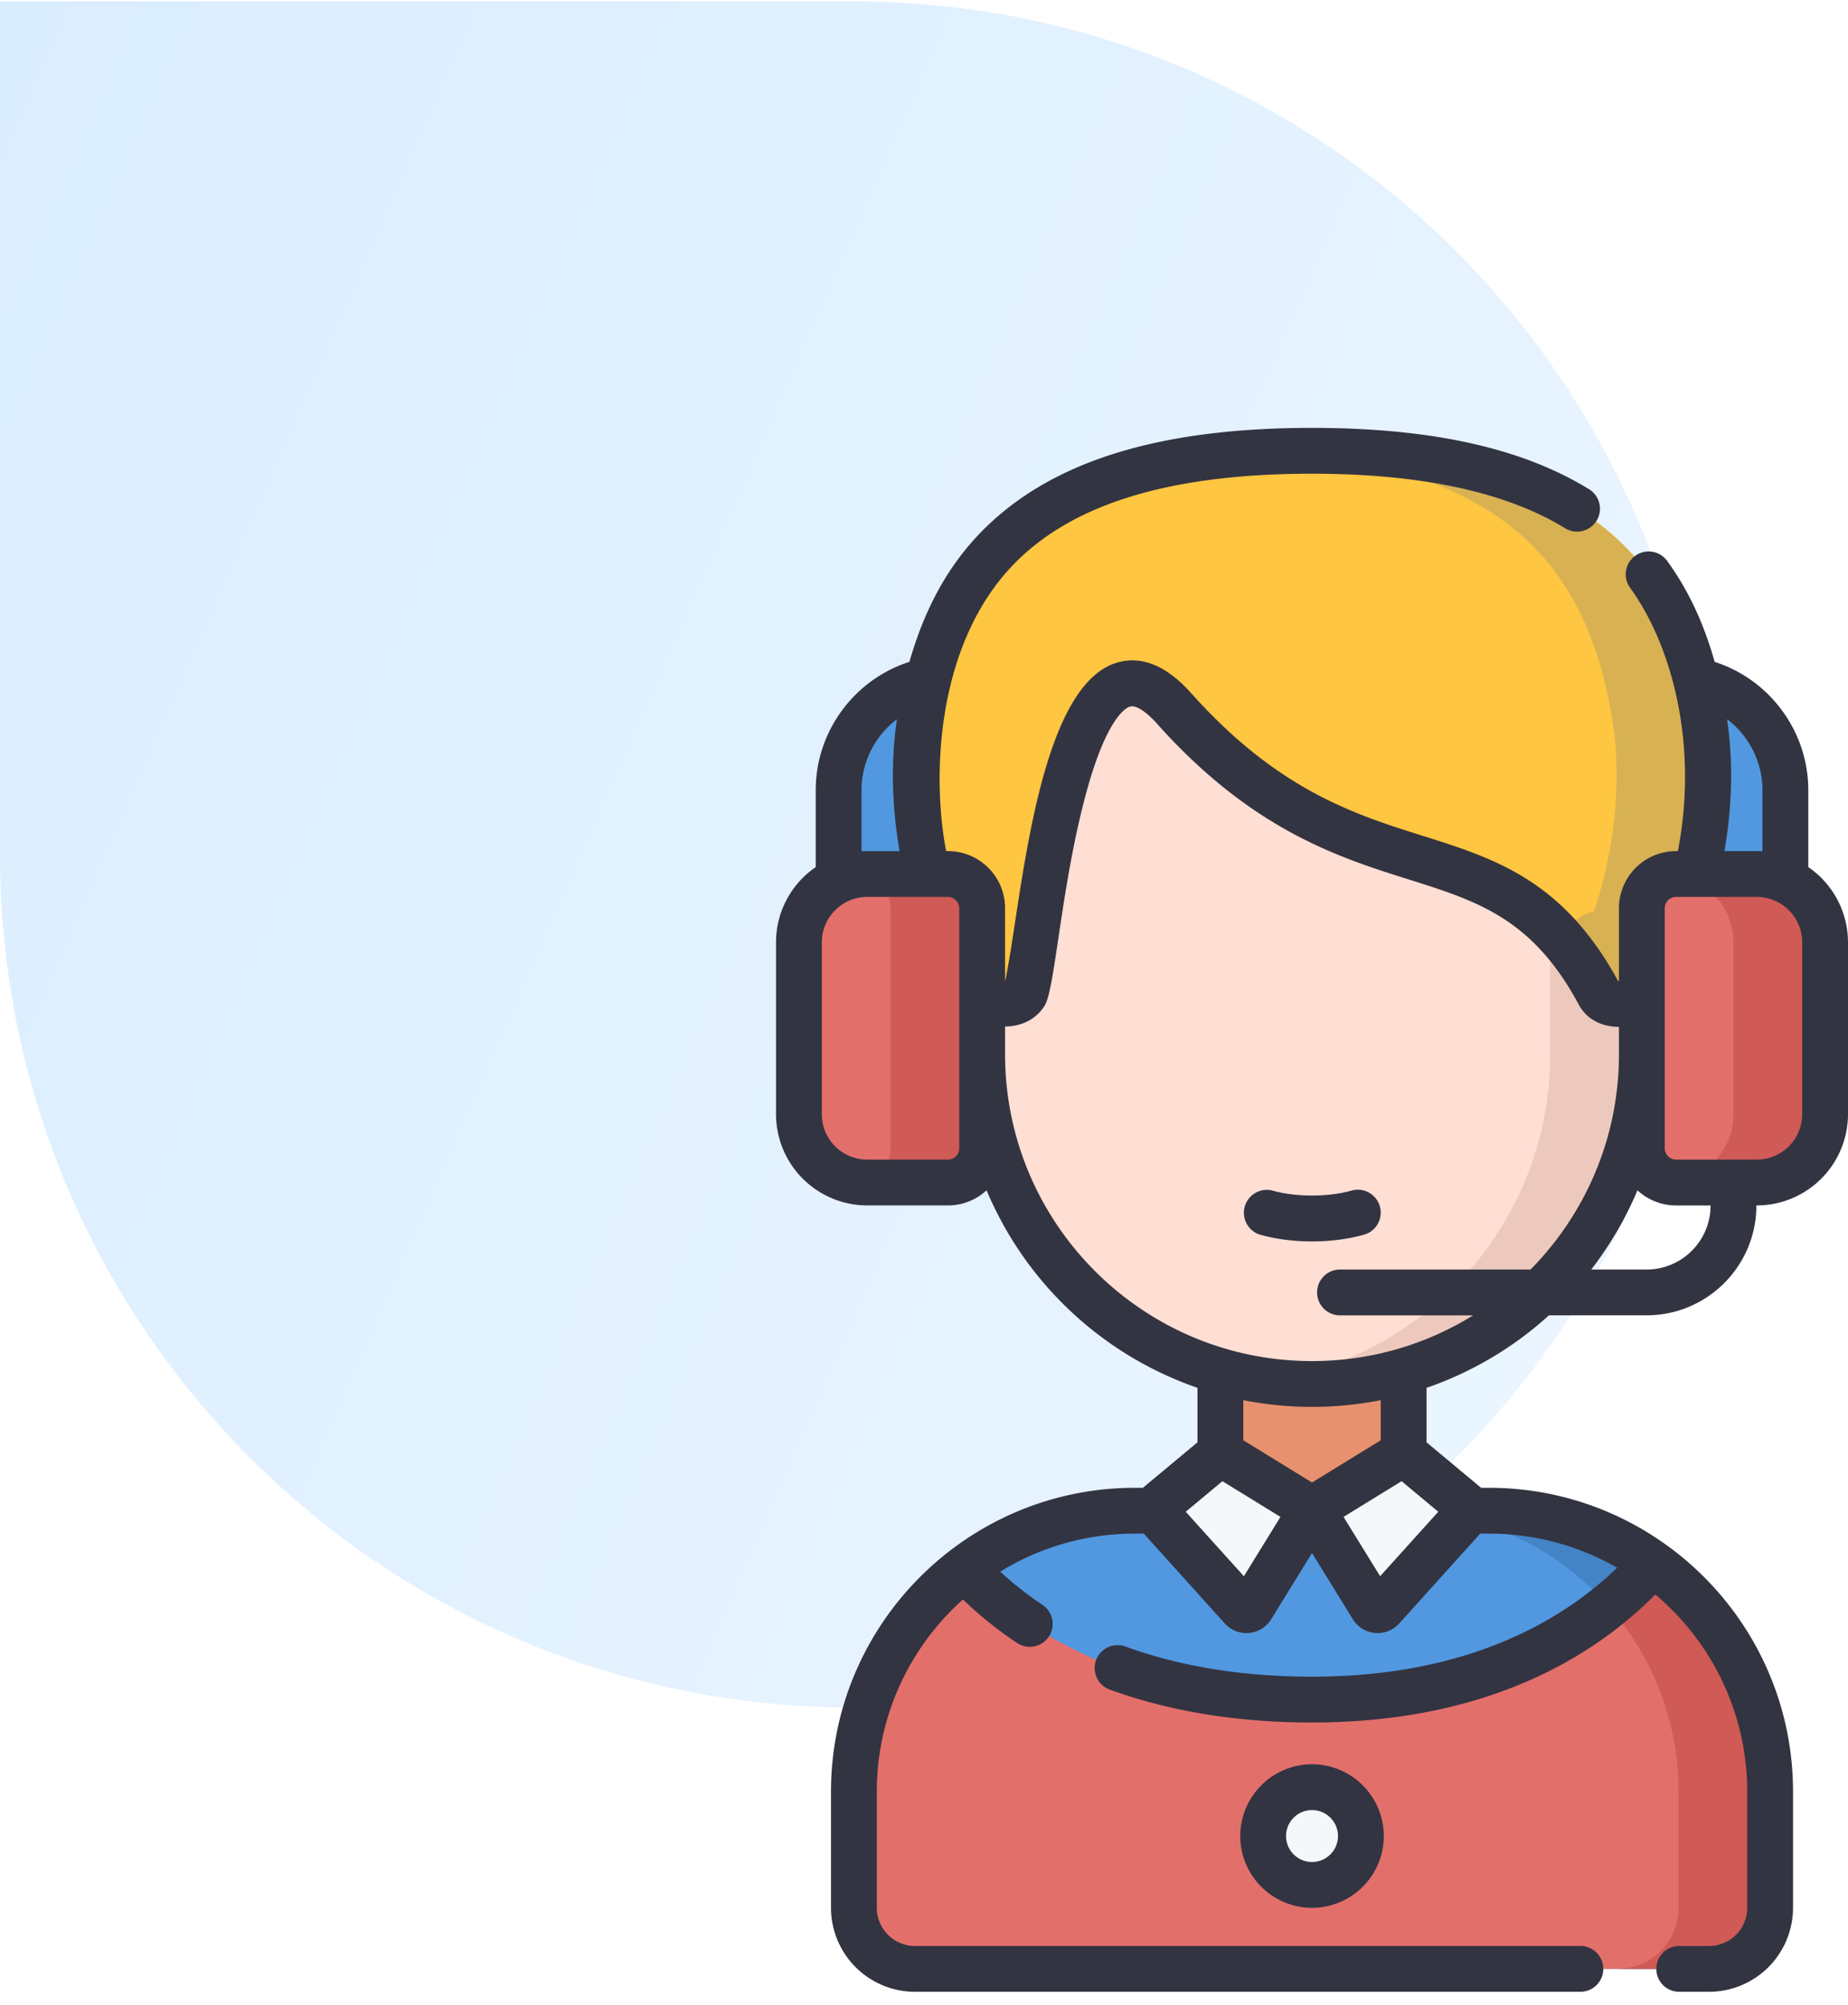
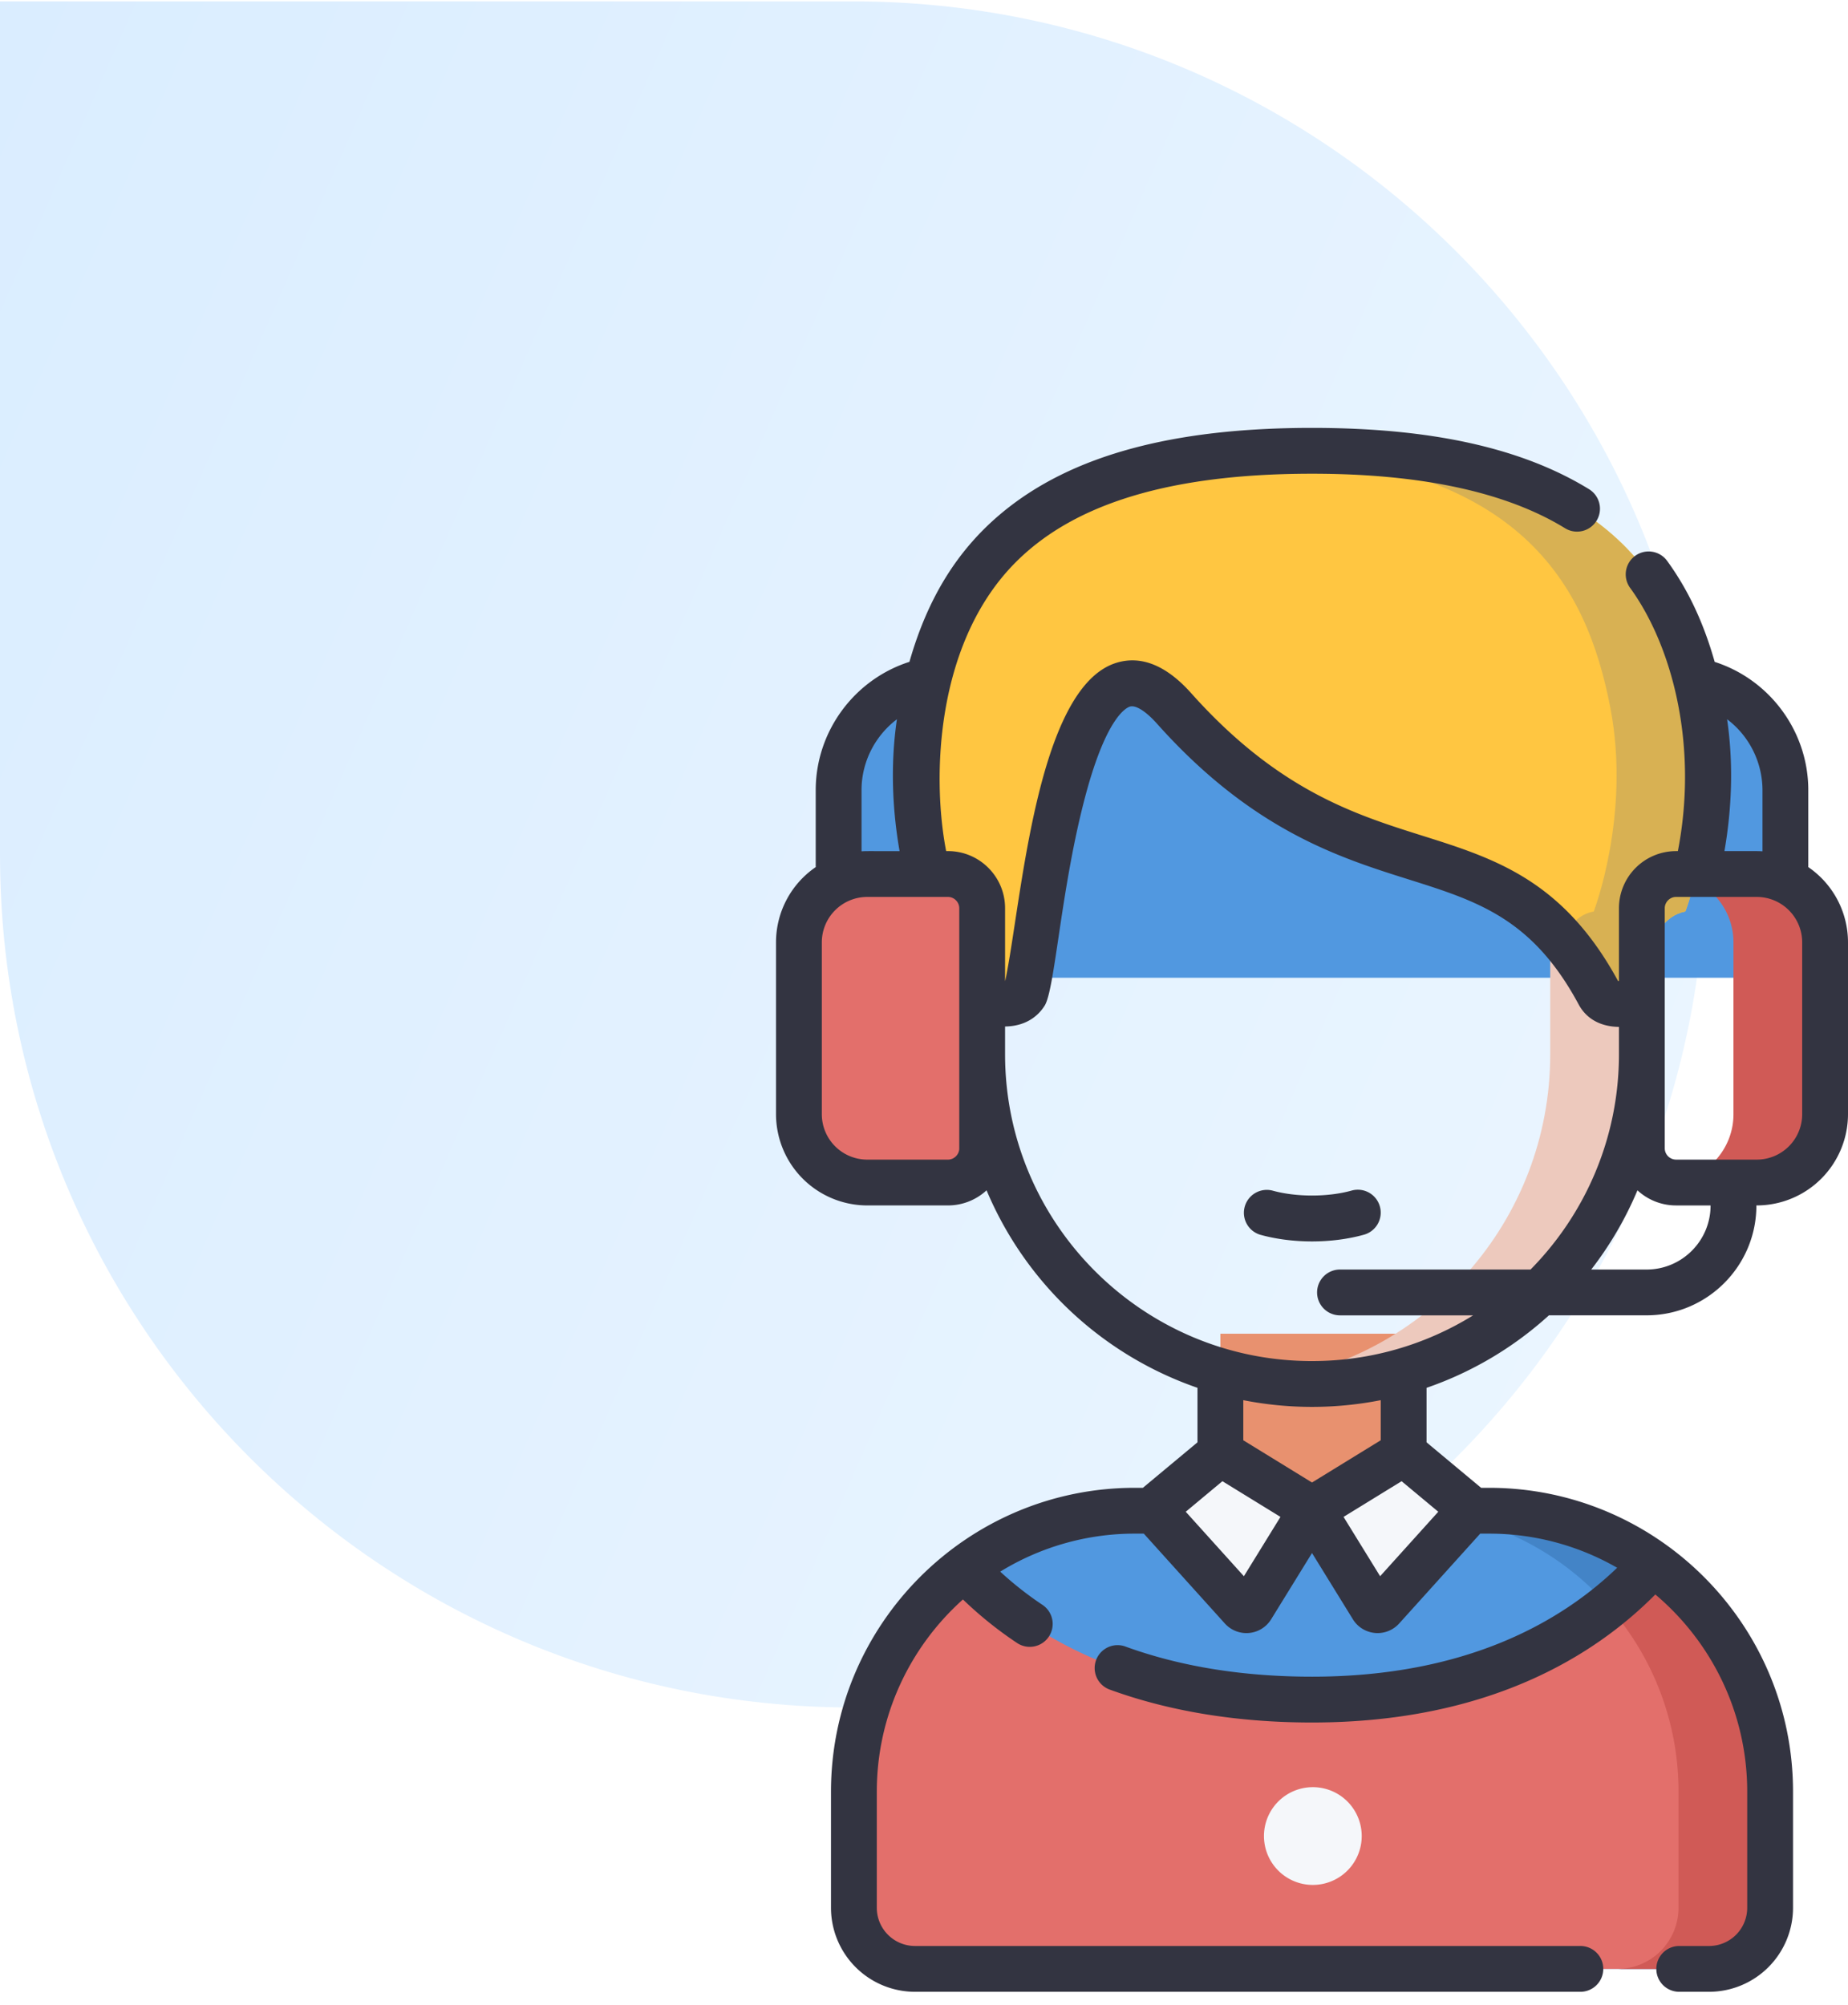
<svg xmlns="http://www.w3.org/2000/svg" width="130" height="141" fill="none">
  <path fill="url(#a)" d="M0 .097h60c33.137 0 60 26.863 60 60s-26.863 60-60 60-60-26.863-60-60v-60Z" />
  <path fill="#E8916F" d="M92.295 115.293a6.445 6.445 0 0 1-6.445-6.445v-15.04h12.89v15.04a6.445 6.445 0 0 1-6.445 6.445Z" />
  <path fill="#5198E0" d="M79.834 106.259h24.922c10.916 0 19.765 8.85 19.765 19.766v8.164a4.296 4.296 0 0 1-4.296 4.297h-55.86a4.297 4.297 0 0 1-4.297-4.297v-8.164c0-10.916 8.85-19.766 19.766-19.766Z" />
  <path fill="#4384C7" d="M104.756 106.259h-6.445c10.916 0 19.765 8.85 19.765 19.766v8.164a4.297 4.297 0 0 1-4.297 4.297h6.446a4.296 4.296 0 0 0 4.296-4.297v-8.164c0-10.916-8.849-19.766-19.765-19.766Z" />
  <path fill="#E36F6B" d="M116.285 109.969c-3.805 4.294-11.101 9.575-23.99 9.575-13.42 0-20.78-5.236-24.445-9.237-4.73 3.612-7.782 9.308-7.782 15.718v8.164a4.297 4.297 0 0 0 4.297 4.297h55.86a4.296 4.296 0 0 0 4.296-4.297v-8.164c0-6.614-3.248-12.468-8.236-16.056Z" />
  <path fill="#D05A56" d="M116.285 109.969a25.8 25.8 0 0 1-3.143 2.993 19.688 19.688 0 0 1 4.935 13.063v8.164a4.297 4.297 0 0 1-4.297 4.297h6.445a4.297 4.297 0 0 0 4.297-4.297v-8.164c0-6.614-3.249-12.468-8.237-16.056Z" />
  <path fill="#5198E0" d="M125.596 68.77H58.994V55.58a7.866 7.866 0 0 1 7.866-7.865h50.87a7.866 7.866 0 0 1 7.866 7.865v13.19Z" />
-   <path fill="#FFDED4" d="M69.092 74.155V56.922c0-12.086 9.797-21.883 21.883-21.883h2.64c12.086 0 21.883 9.797 21.883 21.883v17.233c0 12.807-10.382 23.188-23.188 23.188h-.03c-12.806 0-23.188-10.381-23.188-23.188Z" />
  <path fill="#EDC9BD" d="M93.615 35.039h-2.64c-.64 0-1.275.029-1.902.083 11.194.964 19.98 10.355 19.98 21.8v17.233c0 11.718-8.692 21.404-19.98 22.966 1.048.146 2.119.222 3.207.222h.03c12.807 0 23.189-10.381 23.189-23.188V56.922c0-12.086-9.798-21.883-21.884-21.883Z" />
  <path fill="#F5F7FA" d="m85.612 102.401-4.175 3.478a.43.43 0 0 0-.044.618l5.97 6.617a.43.43 0 0 0 .684-.062l4.248-6.887-6.183-3.8a.43.43 0 0 0-.5.036ZM98.977 102.401l4.175 3.478a.43.43 0 0 1 .045.618l-5.97 6.617a.43.43 0 0 1-.684-.062l-4.248-6.887 6.182-3.8a.43.43 0 0 1 .5.036Z" />
  <path fill="#FFC641" d="M118.557 64.113c-3.042.55-3.059 6.168-3.059 6.168s-2.296.962-3.029-.401c-7.044-13.095-16.953-5.585-29.877-20.052-7.951-8.9-9.663 18.733-10.471 20.052-.81 1.319-3.03.401-3.03.401s-.017-5.618-3.059-6.168c0 0-2.625-6.784-1.168-14.338 1.78-9.243 6.915-18.066 27.43-18.066 20.516 0 25.651 8.823 27.432 18.066 1.457 7.554-1.169 14.338-1.169 14.338Z" />
  <path fill="#D8B153" d="M119.727 49.775c-1.781-9.243-6.916-18.066-27.432-18.066-1.12 0-2.192.027-3.222.079 17.841.887 22.525 9.249 24.208 17.987 1.457 7.554-1.168 14.338-1.168 14.338-1.064.193-1.757 1.005-2.21 1.98.894 1.03 1.75 2.269 2.566 3.787.734 1.363 3.03.401 3.03.401s.017-5.618 3.059-6.168c0 0 2.625-6.784 1.169-14.338Z" />
  <path fill="#E36F6B" d="M66.69 83.175h-5.684a4.818 4.818 0 0 1-4.804-4.804V66.28a4.818 4.818 0 0 1 4.804-4.804h5.684a2.41 2.41 0 0 1 2.402 2.402v16.895a2.409 2.409 0 0 1-2.402 2.402Z" />
-   <path fill="#D05A56" d="M66.69 61.476h-5.684c-.152 0-.303.008-.453.022a2.409 2.409 0 0 1 2.095 2.38v16.895a2.41 2.41 0 0 1-2.095 2.38c.15.014.3.022.453.022h5.685a2.409 2.409 0 0 0 2.402-2.402V63.878a2.41 2.41 0 0 0-2.402-2.402Z" />
-   <path fill="#E36F6B" d="M117.9 83.175h5.685a4.818 4.818 0 0 0 4.804-4.804V66.28a4.818 4.818 0 0 0-4.804-4.805H117.9a2.41 2.41 0 0 0-2.402 2.402v16.895a2.41 2.41 0 0 0 2.402 2.403Z" />
  <path fill="#D05A56" d="M123.584 61.476H117.9c-.104 0-.207.009-.308.022 2.432.23 4.351 2.293 4.351 4.782V78.37c0 2.49-1.919 4.552-4.351 4.782.101.013.204.022.308.022h5.684a4.819 4.819 0 0 0 4.805-4.804V66.28a4.819 4.819 0 0 0-4.805-4.804Z" />
  <path fill="#F5F7FA" d="M92.295 132.578a3.438 3.438 0 1 0 0-6.875 3.438 3.438 0 0 0 0 6.875Z" />
  <path fill="#333441" d="M97.069 84.859a1.61 1.61 0 0 0-1.986-1.119c-1.667.466-3.908.466-5.576 0a1.612 1.612 0 0 0-.867 3.104c1.127.315 2.391.473 3.655.473 1.264 0 2.528-.158 3.655-.473a1.611 1.611 0 0 0 1.119-1.985Z" />
  <path fill="#333441" d="M127.207 60.989v-5.41c0-4.14-2.715-7.783-6.585-9.024-.79-2.786-1.878-5.087-3.344-7.104a1.611 1.611 0 1 0-2.606 1.896c2.929 4.027 4.818 11.003 3.36 18.517h-.132a4.018 4.018 0 0 0-4.013 4.014V69c-.022 0-.044 0-.063-.002-3.862-7.097-8.676-8.614-13.773-10.22-4.763-1.5-10.162-3.202-16.257-10.024-1.735-1.942-3.496-2.663-5.233-2.142-5.691 1.704-6.7 16.949-7.846 22.368h-.012v-5.103c0-2.213-1.8-4.014-4.014-4.014h-.131c-1.016-5.232-.73-14.694 4.908-20.331 3.666-3.667 9.901-6.213 20.829-6.213 7.666 0 13.656 1.29 17.802 3.836a1.61 1.61 0 1 0 1.686-2.747c-4.727-2.901-11.101-4.312-19.488-4.312-9.81 0-16.93 1.942-21.767 5.936-3.139 2.592-5.256 5.981-6.552 10.519-3.874 1.239-6.593 4.884-6.593 9.028v5.409a6.412 6.412 0 0 0-2.793 5.29v12.092a6.423 6.423 0 0 0 6.415 6.415h5.685a3.993 3.993 0 0 0 2.711-1.063 24.929 24.929 0 0 0 14.837 13.892v3.833l-3.832 3.193-.007.007h-.565c-11.785 0-21.377 9.59-21.377 21.377v8.164a5.915 5.915 0 0 0 5.908 5.908h46.767a1.612 1.612 0 1 0 0-3.223H64.365a2.688 2.688 0 0 1-2.685-2.685v-8.164c0-5.368 2.343-10.197 6.059-13.524a27.145 27.145 0 0 0 3.807 3.061 1.609 1.609 0 0 0 2.235-.446 1.61 1.61 0 0 0-.446-2.234 24.133 24.133 0 0 1-2.973-2.338 18.047 18.047 0 0 1 9.472-2.673h.628l5.704 6.323a2.043 2.043 0 0 0 3.253-.296l2.876-4.663 2.877 4.663a2.043 2.043 0 0 0 3.252.296l5.704-6.323h.628c3.276 0 6.349.876 9.005 2.4-3.909 3.764-10.583 7.661-21.466 7.661-4.87 0-9.3-.718-13.17-2.136a1.612 1.612 0 0 0-1.108 3.026c4.225 1.548 9.028 2.333 14.278 2.333 12.351 0 19.847-4.663 24.151-9.005 3.949 3.333 6.464 8.315 6.464 13.875v8.164a2.688 2.688 0 0 1-2.685 2.686h-2.098a1.61 1.61 0 1 0 0 3.222h2.098a5.915 5.915 0 0 0 5.908-5.908v-8.164c0-11.838-9.636-21.377-21.377-21.377h-.565c-.002-.002-.004-.005-.007-.006l-3.832-3.194v-3.832a24.818 24.818 0 0 0 8.61-5.1h6.87c4.258 0 7.723-3.464 7.723-7.722v-.008h.03A6.423 6.423 0 0 0 130 78.371V66.28a6.413 6.413 0 0 0-2.793-5.291Zm-5.712-10.4a6.273 6.273 0 0 1 2.489 4.99v4.299a6.51 6.51 0 0 0-.399-.014h-2.277c.445-2.556.696-5.803.187-9.275Zm-60.89 4.99c0-2.006.966-3.835 2.49-4.99-.51 3.472-.259 6.72.187 9.275-2.254.005-2.277-.01-2.676.014V55.58Zm6.876 25.194c0 .428-.363.79-.791.79h-5.685a3.196 3.196 0 0 1-3.193-3.192V66.28a3.196 3.196 0 0 1 3.193-3.193h5.685c.428 0 .79.362.79.79v16.896Zm20.022 30.092-4.09-4.534 2.579-2.149 4.084 2.511-2.573 4.172Zm9.584 0-2.573-4.172 4.084-2.511 2.579 2.149-4.09 4.534Zm.042-9.562-4.834 2.971-4.834-2.971v-2.82a24.99 24.99 0 0 0 9.668 0v2.82Zm-4.819-5.571h-.03c-11.898 0-21.577-9.68-21.577-21.577V72.2c1.634-.023 2.443-.91 2.792-1.479.732-1.196 1.147-8.395 2.892-14.863 1.46-5.416 2.837-6.08 3.099-6.158.41-.124 1.122.326 1.905 1.202 6.684 7.482 12.787 9.405 17.692 10.95 4.869 1.535 8.715 2.747 11.966 8.79.599 1.117 1.677 1.572 2.838 1.586v1.927c0 5.893-2.376 11.241-6.219 15.139H94.264a1.611 1.611 0 1 0 0 3.223h9.365a21.446 21.446 0 0 1-11.319 3.215Zm28.022-10.938c0 2.481-2.019 4.5-4.5 4.5h-3.894a24.839 24.839 0 0 0 3.251-5.571 3.992 3.992 0 0 0 2.711 1.063h2.432v.008Zm6.445-6.423a3.196 3.196 0 0 1-3.192 3.192H117.9a.802.802 0 0 1-.791-.79V63.878c0-.429.363-.791.791-.791h5.685a3.196 3.196 0 0 1 3.192 3.193v12.09Z" />
-   <path fill="#333441" d="M87.247 129.14a5.055 5.055 0 0 0 5.048 5.049 5.055 5.055 0 0 0 5.05-5.049 5.054 5.054 0 0 0-5.05-5.048 5.054 5.054 0 0 0-5.048 5.048Zm6.875 0c0 1.007-.82 1.827-1.827 1.827a1.829 1.829 0 0 1-1.826-1.827c0-1.007.82-1.826 1.826-1.826 1.007 0 1.827.819 1.827 1.826Z" />
  <defs>
    <linearGradient id="a" x1="0" x2="144.779" y1=".097" y2="63.627" gradientUnits="userSpaceOnUse">
      <stop stop-color="#DAEDFF" />
      <stop offset="1" stop-color="#ECF6FF" />
    </linearGradient>
  </defs>
</svg>